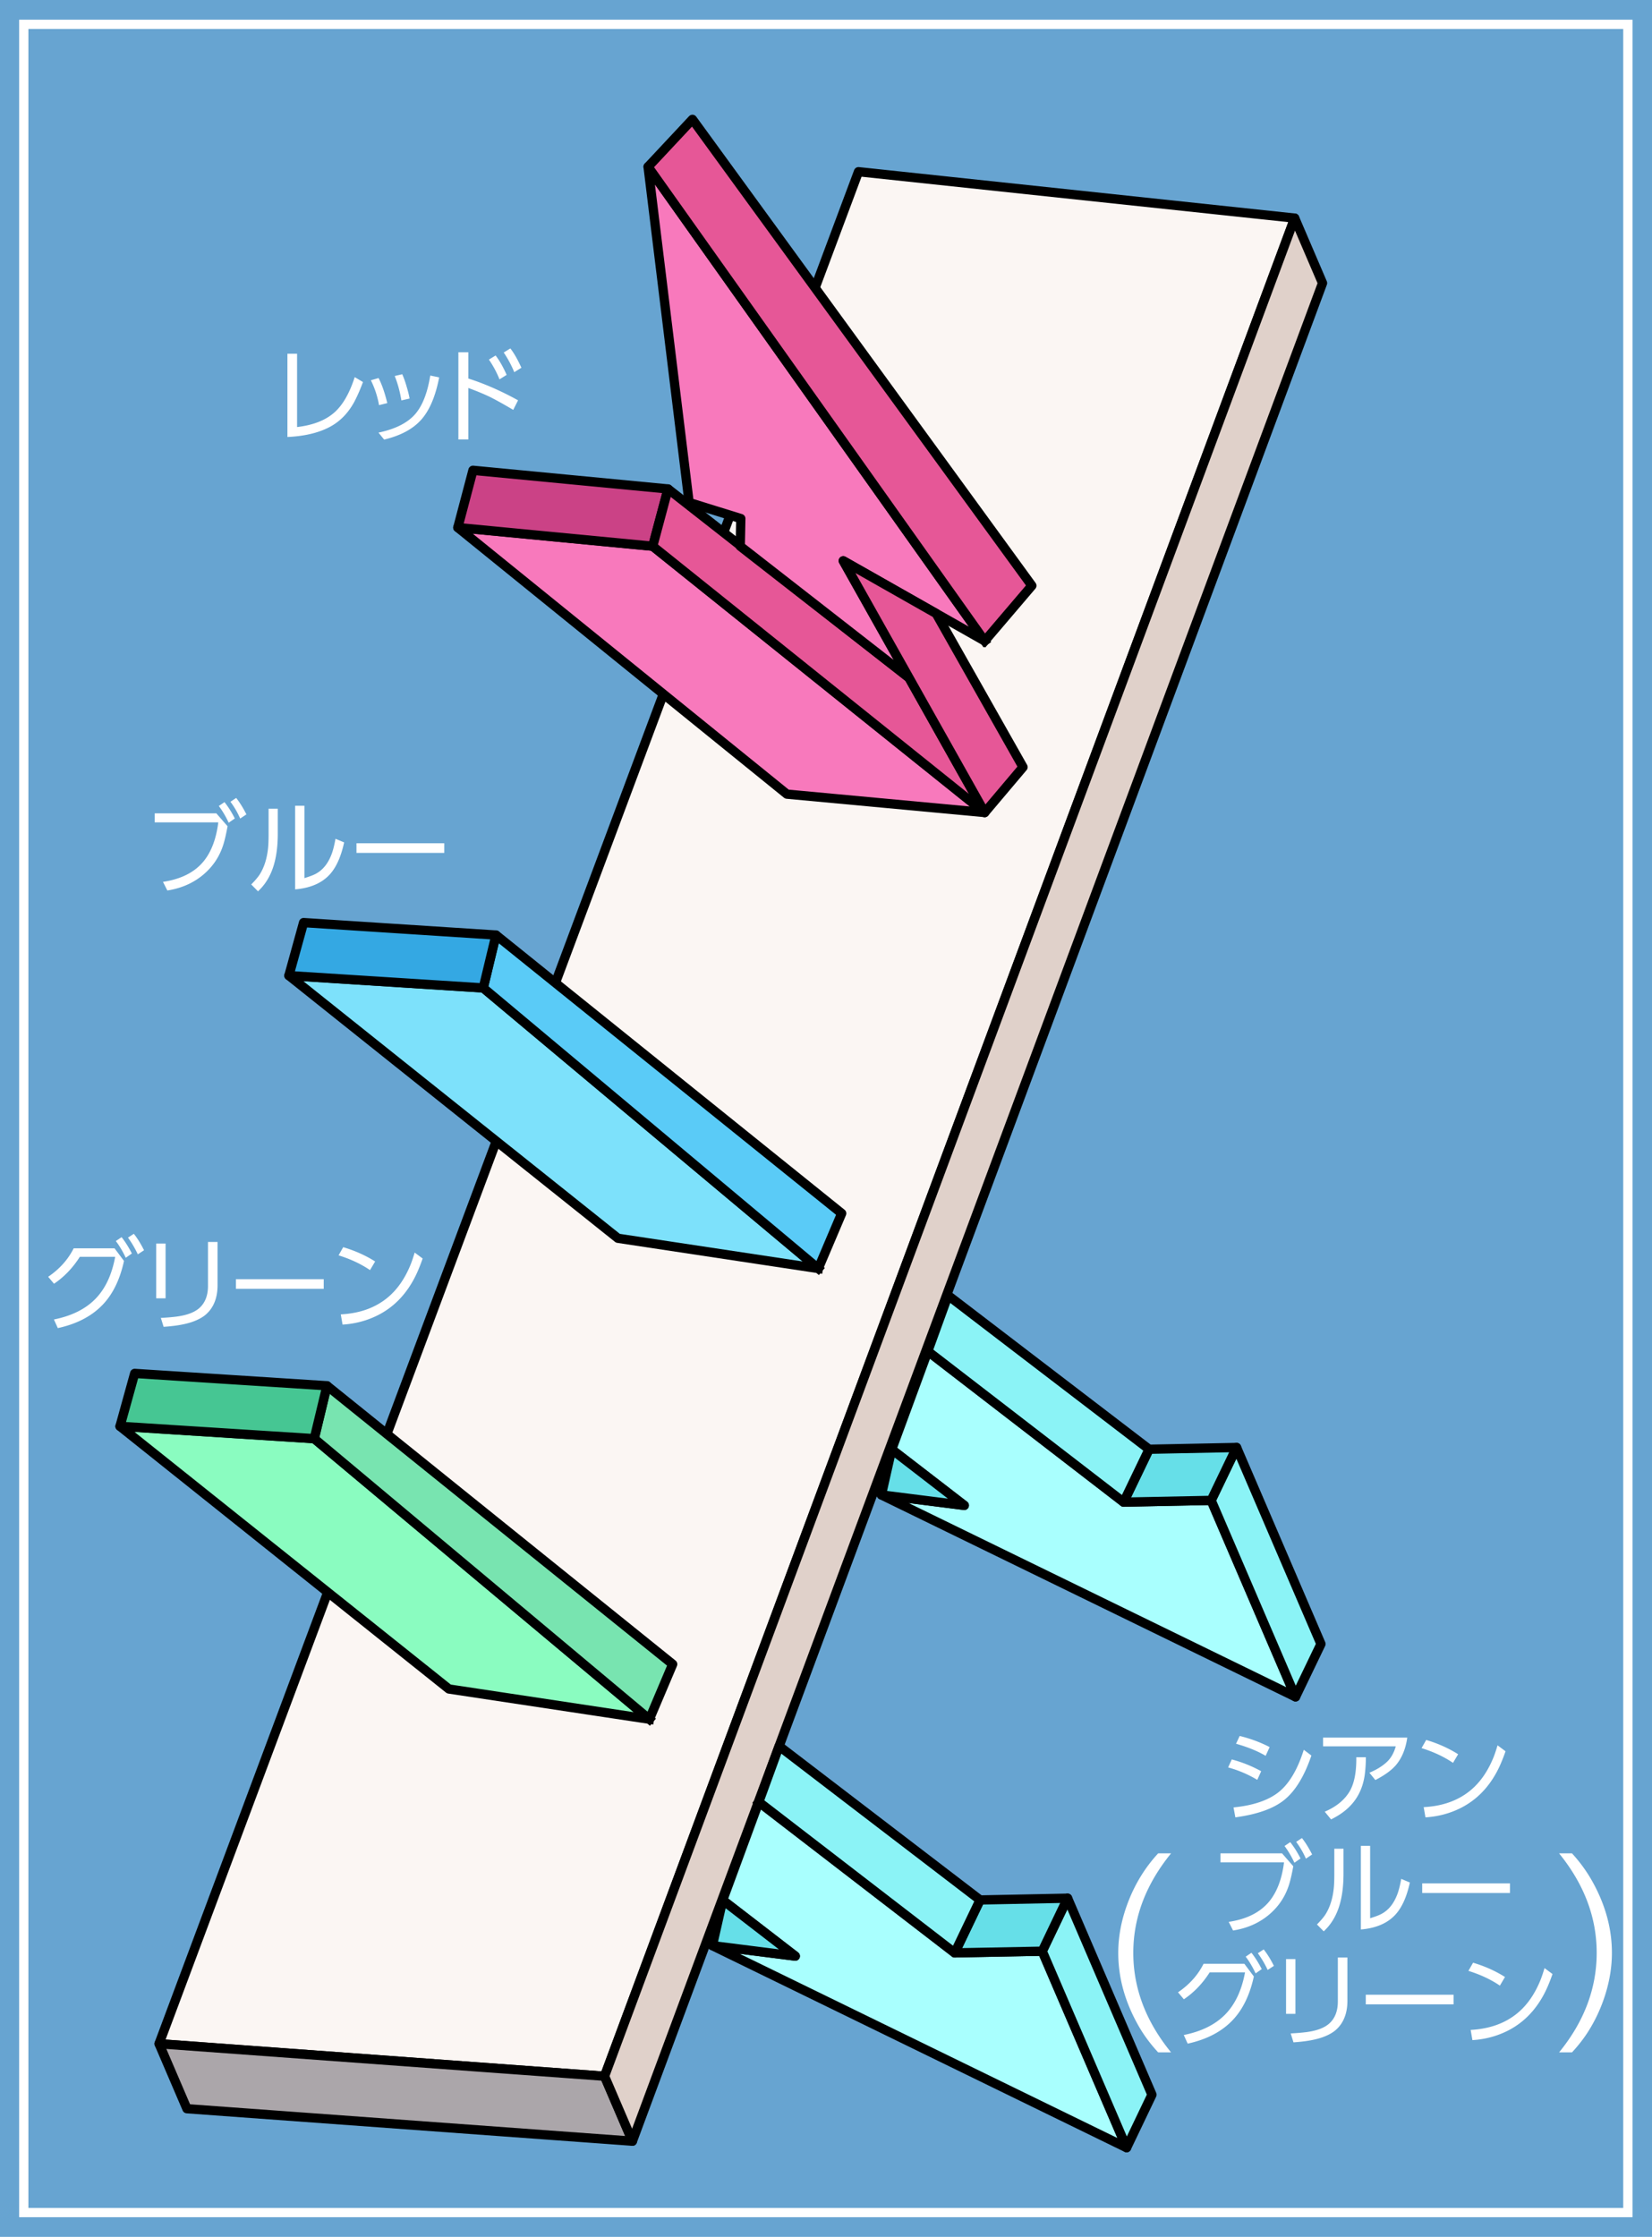
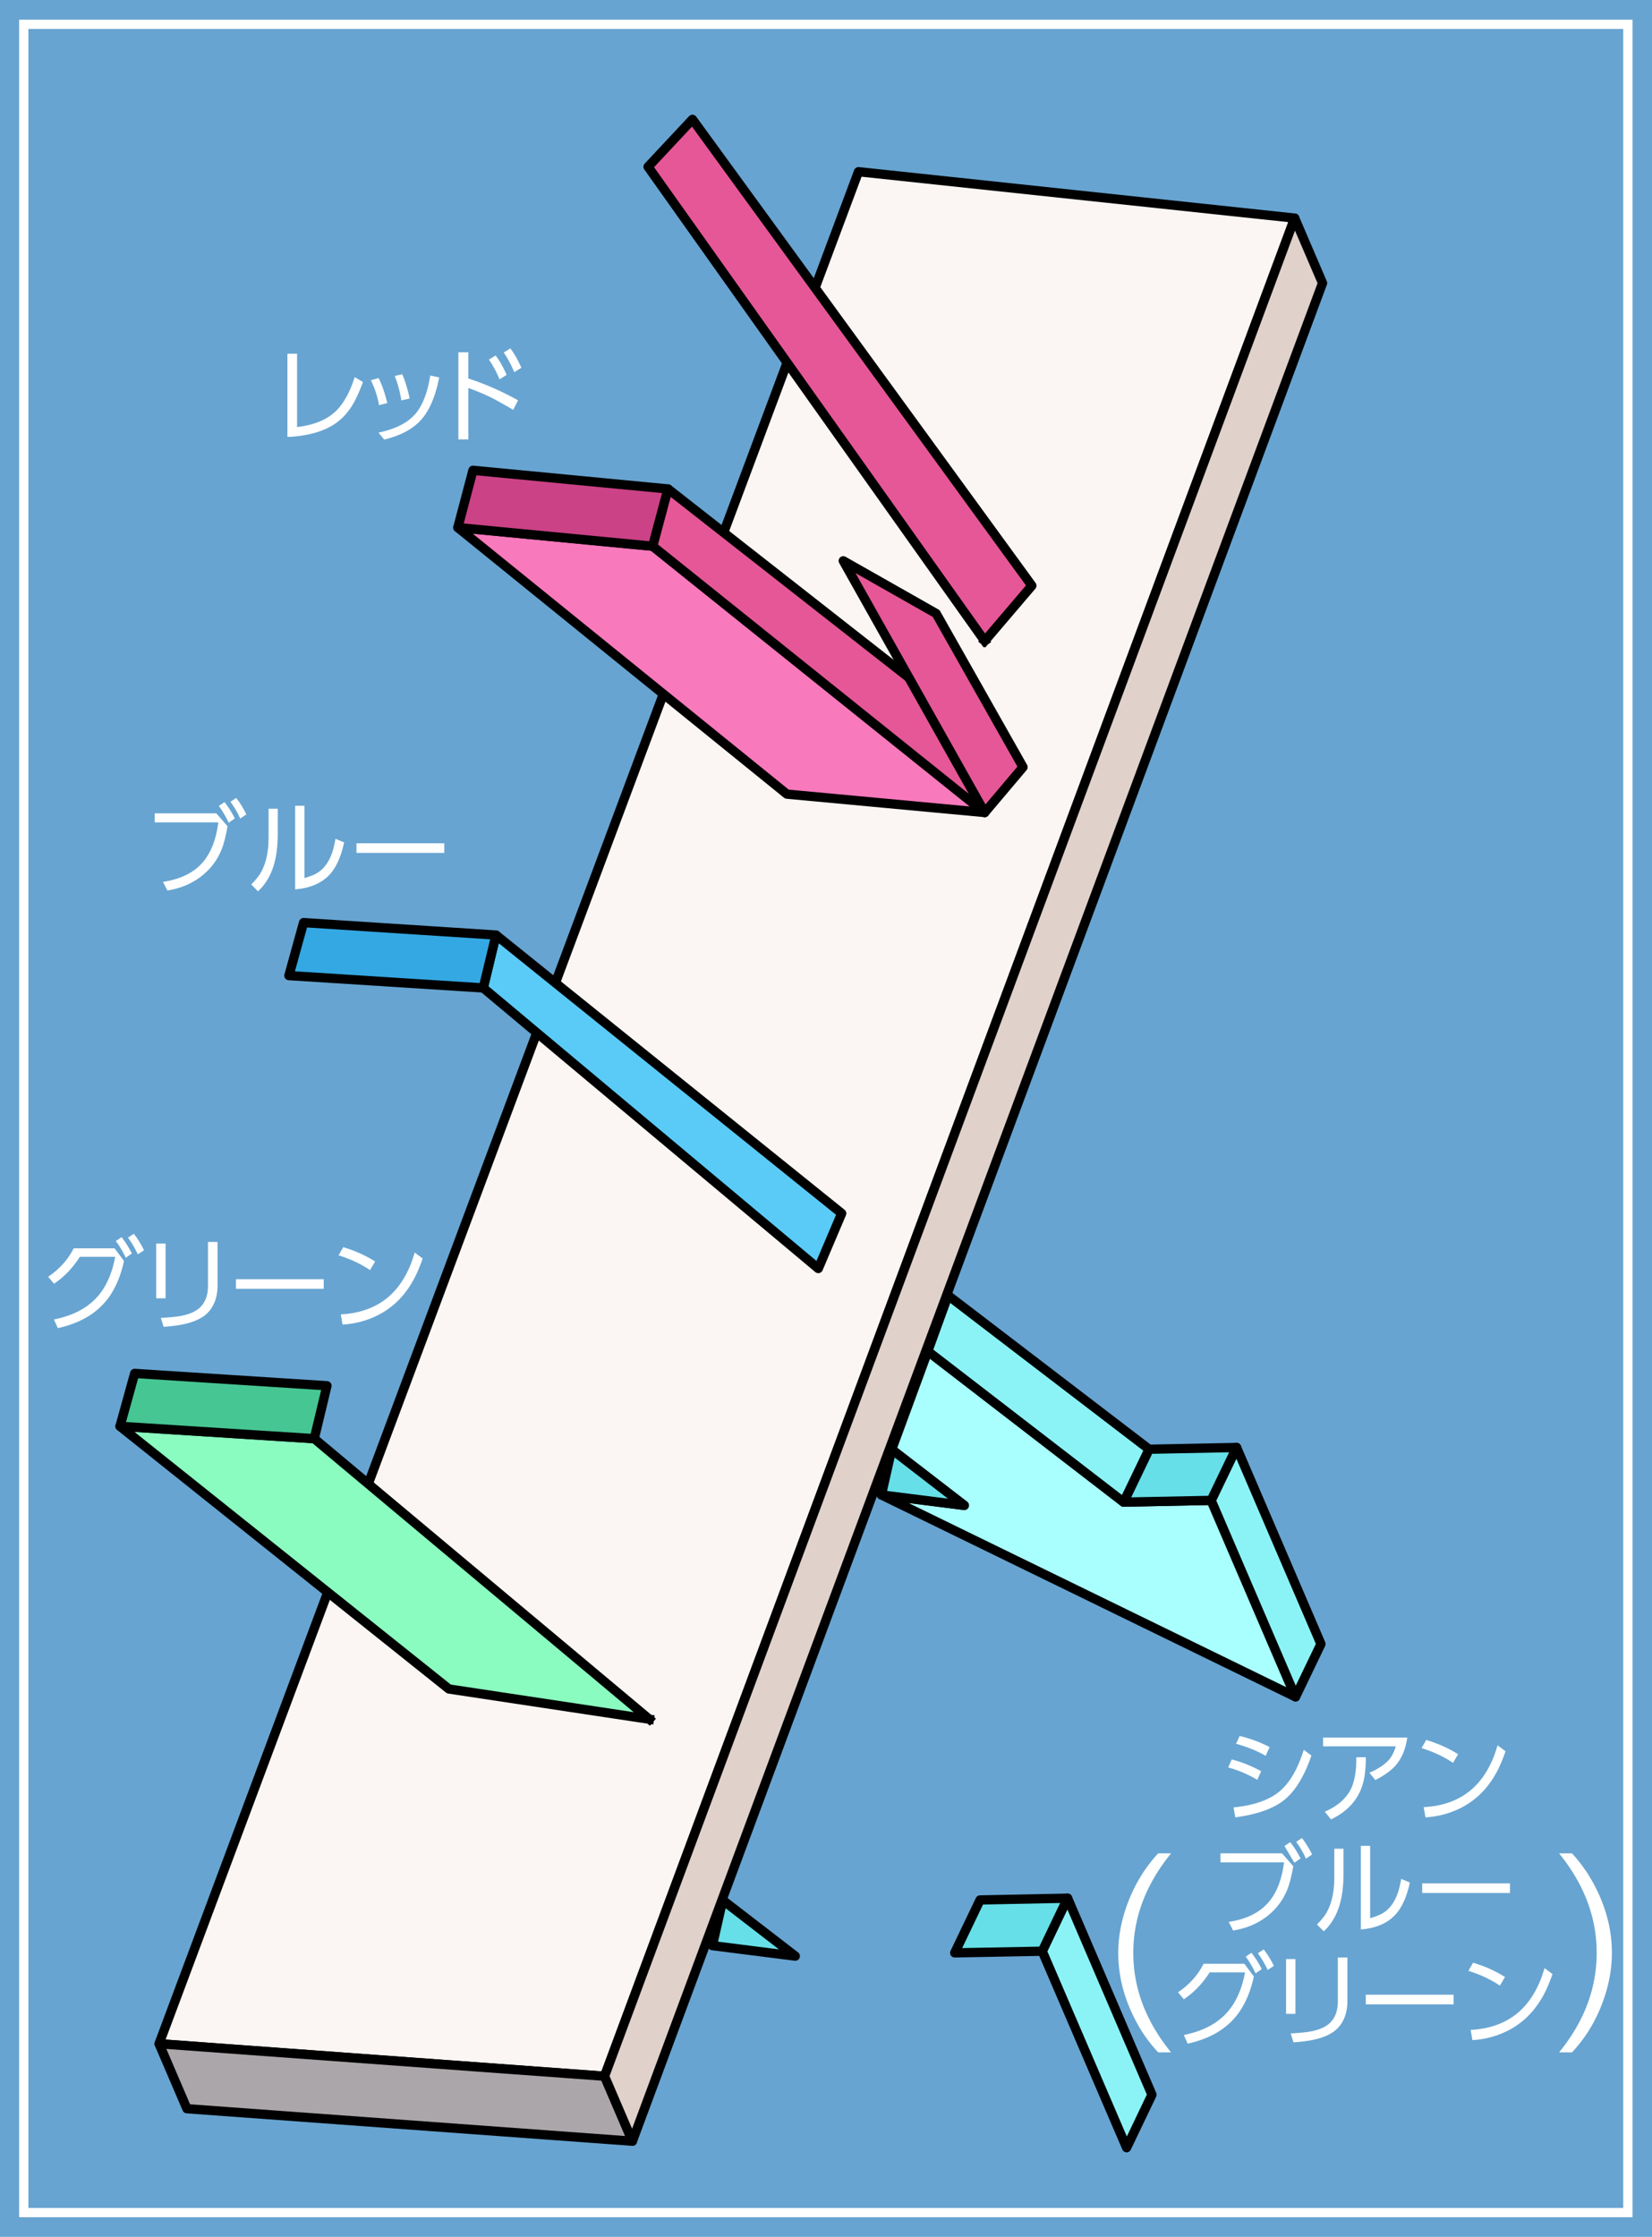
<svg xmlns="http://www.w3.org/2000/svg" id="a" viewBox="0 0 178 241">
  <defs>
    <style>.d,.h,.i,.k,.p{stroke:#000;stroke-linecap:square;stroke-linejoin:round}.d{fill:#f879bc}.h{fill:#e65797}.r{fill:#fff}.i{fill:#66dfe8}.k{fill:#8bf3f6}.p{fill:#a9fffe}</style>
  </defs>
  <path d="M0 0h178v241H0z" style="fill:#67a4d1" />
  <path d="M2.56 2.62H175.4v235.76H2.56z" style="fill:none;stroke:#fff;stroke-miterlimit:10" />
  <path d="m139.5 23.5-47-5-75.36 201.69 48 3.5L139.5 23.5z" style="fill:#fbf6f3;stroke:#000;stroke-linecap:square;stroke-linejoin:round" />
  <path d="m65.14 223.69-48-3.5 3 7 48 3.5-3-7z" style="stroke:#000;stroke-linecap:square;stroke-linejoin:round;fill:#aba6aa" />
  <path d="M65.14 223.69 139.5 23.5l3 7-74.36 200.19-3-7z" style="fill:#e0d1ca;stroke:#000;stroke-linecap:square;stroke-linejoin:round" />
-   <path d="m81.76 194.15 21.11 16.25 9.43-.18 9.09 21.17-44.63-21.77 8.93 1.13-7.82-6.03 3.89-10.57" class="p" />
  <path d="M69.97 185.23 33.86 155l-20.93-1.33 35.44 28.3 21.6 3.26" style="fill:#8afcc0;stroke:#000;stroke-linecap:square;stroke-linejoin:round" />
  <path d="m112.3 210.22 9.09 21.17 2.73-5.71-9.09-21.17-2.73 5.71z" class="k" />
  <path d="m105.6 204.7 9.43-.19-2.73 5.71-9.43.18 2.73-5.7z" class="i" />
-   <path d="m105.6 204.7-21.65-16.57-2.19 6.01 21.11 16.26 2.73-5.7z" class="k" />
-   <path d="m35.23 149.3 37.25 30-2.51 5.93L33.86 155l1.37-5.7z" style="fill:#78e4b0;stroke:#000;stroke-linecap:square;stroke-linejoin:round" />
  <path d="m35.23 149.3-20.72-1.33-1.58 5.7L33.86 155l1.37-5.7z" style="fill:#46c693;stroke:#000;stroke-linecap:square;stroke-linejoin:round" />
  <path d="m106.1 87.54-21.31-1.98-35.46-28.72 21 2.01 35.77 28.69z" class="d" />
  <path d="m70.33 58.85-21-2.01 1.63-6.17 21.02 2.01-1.65 6.17z" style="fill:#cb4286;stroke:#000;stroke-linecap:square;stroke-linejoin:round" />
  <path d="m70.33 58.85 35.77 28.69-8.15-14.51-25.97-20.35-1.65 6.17z" class="h" />
-   <path d="m79.76 58.85.06-2.98-5.57-1.73-4.42-36.17 36.27 51.09-15.24-8.64 7.09 12.61-18.19-14.18z" class="d" />
  <path d="m90.86 60.42 15.24 27.12 4.13-4.89-9.36-16.55h0l-10.01-5.68zM106.1 69.06 69.83 17.97l4.78-5.11 36.57 50.24-5.08 5.96" class="h" />
  <path d="m85.69 210.75-8.93-1.13 1.11-4.9 7.82 6.03z" class="i" />
  <path d="m99.97 145.58 21.1 16.26 9.43-.19 9.09 21.17-44.62-21.76 8.93 1.13-7.82-6.03 3.89-10.58" class="p" />
-   <path d="m88.17 136.67-36.1-30.23-20.94-1.33 35.45 28.3 21.59 3.26" style="fill:#7de1fb;stroke:#000;stroke-linecap:square;stroke-linejoin:round" />
  <path d="m130.5 161.65 9.09 21.17 2.74-5.7-9.09-21.17-2.74 5.7z" class="k" />
  <path d="m123.81 156.14 9.43-.19-2.74 5.7-9.43.19 2.74-5.7z" class="i" />
  <path d="m123.81 156.14-21.66-16.57-2.18 6.01 21.1 16.26 2.74-5.7z" class="k" />
  <path d="m53.44 100.74 37.25 29.99-2.52 5.94-36.1-30.23 1.37-5.7z" style="fill:#5acbf7;stroke:#000;stroke-linecap:square;stroke-linejoin:round" />
  <path d="M53.44 100.74 32.71 99.4l-1.58 5.71 20.94 1.33 1.37-5.7z" style="fill:#34a8e3;stroke:#000;stroke-linecap:square;stroke-linejoin:round" />
  <path d="m103.9 162.19-8.93-1.13 1.11-4.9 7.82 6.03z" class="i" />
-   <path d="M32.01 38.12v7.89c1.7-.2 3.02-.71 3.97-1.53.93-.8 1.67-2.08 2.24-3.85l.89.53c-.32.86-.64 1.58-.96 2.18-.69 1.25-1.61 2.16-2.78 2.74-1.16.58-2.63.92-4.4 1v-8.97h1.04ZM40.79 40.73c.36.69.67 1.59.94 2.7l-.89.22a9.78 9.78 0 0 0-.88-2.68l.83-.24Zm6.53-.07c-.39 2.01-1.02 3.51-1.9 4.52-.89 1.02-2.23 1.75-4.03 2.18l-.61-.75c1.86-.39 3.2-1.08 4.02-2.07.76-.92 1.27-2.28 1.56-4.08l.96.2Zm-3.98-.34c.15.33.3.74.45 1.25.16.53.28.99.34 1.37l-.88.2c-.17-1-.41-1.87-.72-2.63l.81-.19ZM50.46 40.78c1.75.56 3.54 1.34 5.36 2.35l-.52 1.03c-1.03-.61-1.86-1.07-2.5-1.39-.65-.31-1.43-.64-2.34-.97v5.55h-1.07v-9.4h1.07v2.83Zm2.22-2.04.72-.44c.41.53.81 1.23 1.19 2.09l-.77.48c-.29-.73-.67-1.44-1.14-2.13Zm1.59-.76.72-.44c.4.51.79 1.2 1.19 2.08l-.77.48c-.29-.72-.67-1.43-1.14-2.13ZM16.69 87.63h6.62l1.21 1.39c-.14.76-.28 1.39-.43 1.89-.39 1.3-1.1 2.39-2.12 3.27-1.08.93-2.4 1.52-3.94 1.76l-.47-.93c1.96-.29 3.43-1.04 4.4-2.24.82-1.02 1.34-2.41 1.56-4.17h-6.85v-.96Zm6.88-.79.62-.42c.39.49.76 1.07 1.11 1.76l-.66.46c-.3-.65-.65-1.25-1.06-1.8Zm1.26-.46.62-.41c.37.47.74 1.06 1.1 1.77l-.67.45c-.29-.66-.64-1.26-1.05-1.81ZM29.93 87.13v2.69c0 1.47-.18 2.71-.54 3.73-.27.77-.65 1.44-1.13 2-.13.15-.28.31-.46.48l-.73-.74c.38-.38.68-.73.89-1.04.49-.76.8-1.71.92-2.85.04-.38.06-.88.06-1.5v-2.77h.98Zm2.87-.32v7.8c.54-.17.95-.32 1.21-.46.78-.41 1.35-1.13 1.73-2.15.16-.43.29-.97.41-1.63l.93.39c-.33 1.52-.84 2.66-1.52 3.42-.86.96-2.11 1.5-3.76 1.64v-9.01h.99ZM38.41 90.85h9.46v1.04h-9.46v-1.04ZM13.36 135.85c-.41 1.89-1.12 3.41-2.13 4.54-1.19 1.33-2.85 2.23-5 2.7l-.42-.93c1.9-.38 3.39-1.12 4.46-2.21 1.07-1.09 1.78-2.6 2.14-4.54H8.6c-.75 1.18-1.67 2.15-2.78 2.9l-.63-.75c1.22-.83 2.14-1.85 2.75-3.07h4.4l1.01 1.35Zm-.88-2.14.62-.42c.39.49.76 1.08 1.11 1.76l-.66.46c-.32-.68-.67-1.28-1.07-1.8Zm1.31-.37.63-.41c.37.46.74 1.05 1.1 1.77l-.67.44c-.32-.68-.68-1.28-1.06-1.8ZM17.84 133.98v5.9h-1.01v-5.9h1.01Zm5.6-.18v4.68c0 .78-.14 1.47-.43 2.06-.23.47-.54.85-.92 1.16-.38.3-.87.55-1.47.75-.79.26-1.79.42-2.99.5l-.3-.96c.63-.03 1.19-.08 1.68-.14 1.15-.15 1.98-.47 2.51-.96.59-.55.89-1.33.89-2.34v-4.74h1.04ZM25.42 137.82h9.46v1.04h-9.46v-1.04ZM36.98 134.37c1.28.38 2.43.9 3.44 1.54l-.55.93c-.97-.66-2.1-1.19-3.39-1.59l.5-.88Zm-.07 8.34-.19-1.1c2.06-.11 3.74-.72 5.07-1.83 1.04-.87 1.86-2.06 2.47-3.58.13-.33.27-.75.42-1.25l.86.64c-.33.95-.67 1.74-1.03 2.38-1.2 2.15-2.93 3.58-5.2 4.3a9.8 9.8 0 0 1-2.41.44ZM132.72 189.56c1.1.29 2.15.71 3.17 1.27l-.42.93a12.49 12.49 0 0 0-3.14-1.34l.39-.86Zm.39 6.25-.2-1.08c2.12-.21 3.73-.76 4.84-1.63 1.15-.91 2.06-2.44 2.73-4.58l.82.62c-.77 2.26-1.76 3.87-2.97 4.82-1.15.91-2.88 1.52-5.22 1.84Zm.46-8.78c1.14.28 2.21.67 3.23 1.2l-.43.94c-.86-.51-1.92-.94-3.19-1.3l.39-.83ZM142.55 187.21h9.08c-.17 1.21-.58 2.2-1.22 2.96-.47.55-1.21 1.09-2.22 1.61l-.64-.79c.75-.31 1.35-.68 1.83-1.11.48-.43.81-1.01 1.01-1.73h-7.83v-.95Zm.86 8.8-.67-.82c1.3-.56 2.21-1.33 2.75-2.31.43-.81.65-1.93.65-3.36v-.2h1.03c0 .72-.05 1.35-.12 1.88-.21 1.54-.86 2.78-1.94 3.72-.48.42-1.04.78-1.69 1.1ZM153.67 187.46c1.28.38 2.43.9 3.44 1.54l-.55.93c-.97-.66-2.1-1.19-3.39-1.59l.5-.88Zm-.08 8.34-.19-1.1c2.06-.11 3.74-.72 5.07-1.83 1.04-.87 1.86-2.06 2.47-3.58.13-.33.27-.75.42-1.25l.86.64c-.33.95-.67 1.74-1.03 2.38-1.2 2.15-2.93 3.58-5.2 4.3a9.8 9.8 0 0 1-2.41.44ZM131.52 199.68h6.62l1.21 1.39c-.14.76-.28 1.39-.43 1.89-.39 1.3-1.1 2.39-2.12 3.27-1.08.93-2.4 1.52-3.94 1.76l-.47-.93c1.96-.29 3.43-1.04 4.4-2.24.82-1.02 1.34-2.41 1.56-4.17h-6.85v-.96Zm6.88-.79.62-.42c.39.49.76 1.07 1.11 1.76l-.66.46c-.3-.65-.65-1.25-1.06-1.8Zm1.26-.45.62-.41c.37.46.74 1.06 1.1 1.77l-.67.45c-.29-.66-.64-1.26-1.05-1.81ZM144.76 199.18v2.69c0 1.47-.18 2.71-.54 3.73-.27.77-.65 1.44-1.13 2-.13.15-.28.31-.46.48l-.73-.74c.38-.38.68-.73.89-1.04.49-.76.8-1.71.92-2.85.04-.38.06-.88.06-1.5v-2.77h.98Zm2.87-.31v7.8c.54-.17.95-.32 1.21-.46.78-.41 1.35-1.13 1.73-2.15.16-.43.29-.97.41-1.63l.93.39c-.33 1.52-.84 2.66-1.52 3.42-.86.96-2.11 1.5-3.76 1.64v-9.01h.99ZM153.24 202.91h9.46v1.04h-9.46v-1.04ZM135.1 212.94c-.41 1.89-1.12 3.41-2.13 4.54-1.19 1.33-2.85 2.23-5 2.7l-.42-.93c1.9-.38 3.39-1.12 4.46-2.21 1.07-1.09 1.78-2.6 2.14-4.54h-3.81c-.75 1.18-1.67 2.15-2.78 2.9l-.63-.75c1.22-.83 2.14-1.85 2.75-3.07h4.4l1.01 1.35Zm-.88-2.13.62-.42c.39.49.76 1.08 1.11 1.76l-.66.46c-.32-.68-.67-1.28-1.07-1.8Zm1.31-.37.63-.41c.37.46.74 1.05 1.1 1.77l-.67.44c-.32-.68-.68-1.28-1.06-1.8ZM139.58 211.07v5.9h-1.01v-5.9h1.01Zm5.6-.18v4.68c0 .78-.14 1.47-.43 2.06-.23.47-.54.85-.92 1.16-.38.3-.87.55-1.47.75-.79.26-1.79.42-2.99.5l-.3-.96c.63-.03 1.19-.08 1.68-.14 1.15-.15 1.98-.47 2.51-.96.59-.55.89-1.33.89-2.34v-4.74h1.04ZM147.16 214.91h9.46v1.04h-9.46v-1.04ZM158.72 211.46c1.28.38 2.43.9 3.44 1.54l-.55.93c-.97-.66-2.1-1.19-3.39-1.59l.5-.88Zm-.07 8.34-.19-1.1c2.06-.11 3.74-.72 5.07-1.83 1.04-.87 1.86-2.06 2.47-3.58.13-.33.27-.75.42-1.25l.86.64c-.33.95-.67 1.74-1.03 2.38-1.2 2.15-2.93 3.58-5.2 4.3a9.8 9.8 0 0 1-2.41.44ZM124.79 199.68h1.39c-2.71 3.33-4.07 6.9-4.07 10.72s1.36 7.4 4.07 10.72h-1.39c-.87-.94-1.6-1.93-2.19-2.99-1.41-2.52-2.11-5.09-2.11-7.73 0-1.89.39-3.81 1.17-5.75.75-1.86 1.79-3.52 3.13-4.97ZM169.38 199.68c.87.95 1.59 1.95 2.18 3 1.41 2.52 2.12 5.09 2.12 7.72 0 1.45-.23 2.94-.7 4.45s-1.13 2.92-1.98 4.22c-.45.68-.98 1.36-1.62 2.05h-1.39c2.7-3.31 4.05-6.89 4.05-10.72s-1.35-7.39-4.05-10.72h1.39Z" class="r" />
+   <path d="M32.01 38.12v7.89c1.7-.2 3.02-.71 3.97-1.53.93-.8 1.67-2.08 2.24-3.85l.89.53c-.32.86-.64 1.58-.96 2.18-.69 1.25-1.61 2.16-2.78 2.74-1.16.58-2.63.92-4.4 1v-8.97h1.04ZM40.79 40.73c.36.69.67 1.59.94 2.7l-.89.22a9.78 9.78 0 0 0-.88-2.68l.83-.24Zm6.53-.07c-.39 2.01-1.02 3.51-1.9 4.52-.89 1.02-2.23 1.75-4.03 2.18l-.61-.75c1.86-.39 3.2-1.08 4.02-2.07.76-.92 1.27-2.28 1.56-4.08l.96.2Zm-3.98-.34c.15.33.3.74.45 1.25.16.53.28.99.34 1.37l-.88.2c-.17-1-.41-1.87-.72-2.63l.81-.19ZM50.46 40.78c1.75.56 3.54 1.34 5.36 2.35l-.52 1.03c-1.03-.61-1.86-1.07-2.5-1.39-.65-.31-1.43-.64-2.34-.97v5.55h-1.07v-9.4h1.07v2.83Zm2.22-2.04.72-.44c.41.53.81 1.23 1.19 2.09l-.77.48c-.29-.73-.67-1.44-1.14-2.13Zm1.59-.76.72-.44c.4.51.79 1.2 1.19 2.08l-.77.48c-.29-.72-.67-1.43-1.14-2.13ZM16.69 87.63h6.62l1.21 1.39c-.14.76-.28 1.39-.43 1.89-.39 1.3-1.1 2.39-2.12 3.27-1.08.93-2.4 1.52-3.94 1.76l-.47-.93c1.96-.29 3.43-1.04 4.4-2.24.82-1.02 1.34-2.41 1.56-4.17h-6.85v-.96Zm6.88-.79.62-.42c.39.49.76 1.07 1.11 1.76l-.66.46c-.3-.65-.65-1.25-1.06-1.8Zm1.26-.46.62-.41c.37.47.74 1.06 1.1 1.77l-.67.45c-.29-.66-.64-1.26-1.05-1.81ZM29.93 87.13v2.69c0 1.47-.18 2.71-.54 3.73-.27.77-.65 1.44-1.13 2-.13.15-.28.31-.46.48l-.73-.74c.38-.38.68-.73.89-1.04.49-.76.8-1.71.92-2.85.04-.38.06-.88.06-1.5v-2.77h.98Zm2.87-.32v7.8c.54-.17.95-.32 1.21-.46.78-.41 1.35-1.13 1.73-2.15.16-.43.29-.97.41-1.63l.93.39c-.33 1.52-.84 2.66-1.52 3.42-.86.96-2.11 1.5-3.76 1.64v-9.01h.99ZM38.41 90.85h9.46v1.04h-9.46v-1.04ZM13.36 135.85c-.41 1.89-1.12 3.41-2.13 4.54-1.19 1.33-2.85 2.23-5 2.7l-.42-.93c1.9-.38 3.39-1.12 4.46-2.21 1.07-1.09 1.78-2.6 2.14-4.54H8.6c-.75 1.18-1.67 2.15-2.78 2.9l-.63-.75c1.22-.83 2.14-1.85 2.75-3.07h4.4l1.01 1.35Zm-.88-2.14.62-.42c.39.49.76 1.08 1.11 1.76l-.66.46c-.32-.68-.67-1.28-1.07-1.8Zm1.31-.37.63-.41c.37.46.74 1.05 1.1 1.77l-.67.44c-.32-.68-.68-1.28-1.06-1.8ZM17.84 133.98v5.9h-1.01v-5.9h1.01Zm5.6-.18v4.68c0 .78-.14 1.47-.43 2.06-.23.47-.54.85-.92 1.16-.38.3-.87.55-1.47.75-.79.26-1.79.42-2.99.5l-.3-.96c.63-.03 1.19-.08 1.68-.14 1.15-.15 1.98-.47 2.51-.96.59-.55.89-1.33.89-2.34v-4.74h1.04ZM25.42 137.82h9.46v1.04h-9.46v-1.04ZM36.98 134.37c1.28.38 2.43.9 3.44 1.54l-.55.93c-.97-.66-2.1-1.19-3.39-1.59l.5-.88Zm-.07 8.34-.19-1.1c2.06-.11 3.74-.72 5.07-1.83 1.04-.87 1.86-2.06 2.47-3.58.13-.33.27-.75.42-1.25l.86.64c-.33.95-.67 1.74-1.03 2.38-1.2 2.15-2.93 3.58-5.2 4.3a9.8 9.8 0 0 1-2.41.44ZM132.72 189.56c1.1.29 2.15.71 3.17 1.27l-.42.93a12.49 12.49 0 0 0-3.14-1.34l.39-.86Zm.39 6.25-.2-1.08c2.12-.21 3.73-.76 4.84-1.63 1.15-.91 2.06-2.44 2.73-4.58l.82.62c-.77 2.26-1.76 3.87-2.97 4.82-1.15.91-2.88 1.52-5.22 1.84Zm.46-8.78c1.14.28 2.21.67 3.23 1.2l-.43.94c-.86-.51-1.92-.94-3.19-1.3l.39-.83ZM142.55 187.21h9.08c-.17 1.21-.58 2.2-1.22 2.96-.47.55-1.21 1.09-2.22 1.61l-.64-.79c.75-.31 1.35-.68 1.83-1.11.48-.43.81-1.01 1.01-1.73h-7.83v-.95Zm.86 8.8-.67-.82c1.3-.56 2.21-1.33 2.75-2.31.43-.81.65-1.93.65-3.36v-.2h1.03c0 .72-.05 1.35-.12 1.88-.21 1.54-.86 2.78-1.94 3.72-.48.42-1.04.78-1.69 1.1ZM153.67 187.46c1.28.38 2.43.9 3.44 1.54l-.55.93c-.97-.66-2.1-1.19-3.39-1.59l.5-.88Zm-.08 8.34-.19-1.1c2.06-.11 3.74-.72 5.07-1.83 1.04-.87 1.86-2.06 2.47-3.58.13-.33.27-.75.42-1.25l.86.64c-.33.95-.67 1.74-1.03 2.38-1.2 2.15-2.93 3.58-5.2 4.3a9.8 9.8 0 0 1-2.41.44ZM131.52 199.68h6.62l1.21 1.39c-.14.76-.28 1.39-.43 1.89-.39 1.3-1.1 2.39-2.12 3.27-1.08.93-2.4 1.52-3.94 1.76l-.47-.93c1.96-.29 3.43-1.04 4.4-2.24.82-1.02 1.34-2.41 1.56-4.17h-6.85v-.96Zm6.88-.79.62-.42c.39.49.76 1.07 1.11 1.76l-.66.46Zm1.26-.45.62-.41c.37.46.74 1.06 1.1 1.77l-.67.45c-.29-.66-.64-1.26-1.05-1.81ZM144.76 199.18v2.69c0 1.47-.18 2.71-.54 3.73-.27.77-.65 1.44-1.13 2-.13.15-.28.31-.46.48l-.73-.74c.38-.38.68-.73.89-1.04.49-.76.8-1.71.92-2.85.04-.38.06-.88.06-1.5v-2.77h.98Zm2.87-.31v7.8c.54-.17.95-.32 1.21-.46.78-.41 1.35-1.13 1.73-2.15.16-.43.29-.97.41-1.63l.93.39c-.33 1.52-.84 2.66-1.52 3.42-.86.96-2.11 1.5-3.76 1.64v-9.01h.99ZM153.24 202.91h9.46v1.04h-9.46v-1.04ZM135.1 212.94c-.41 1.89-1.12 3.41-2.13 4.54-1.19 1.33-2.85 2.23-5 2.7l-.42-.93c1.9-.38 3.39-1.12 4.46-2.21 1.07-1.09 1.78-2.6 2.14-4.54h-3.81c-.75 1.18-1.67 2.15-2.78 2.9l-.63-.75c1.22-.83 2.14-1.85 2.75-3.07h4.4l1.01 1.35Zm-.88-2.13.62-.42c.39.49.76 1.08 1.11 1.76l-.66.46c-.32-.68-.67-1.28-1.07-1.8Zm1.31-.37.63-.41c.37.46.74 1.05 1.1 1.77l-.67.44c-.32-.68-.68-1.28-1.06-1.8ZM139.58 211.07v5.9h-1.01v-5.9h1.01Zm5.6-.18v4.68c0 .78-.14 1.47-.43 2.06-.23.47-.54.85-.92 1.16-.38.3-.87.55-1.47.75-.79.26-1.79.42-2.99.5l-.3-.96c.63-.03 1.19-.08 1.68-.14 1.15-.15 1.98-.47 2.51-.96.59-.55.89-1.33.89-2.34v-4.74h1.04ZM147.16 214.91h9.46v1.04h-9.46v-1.04ZM158.72 211.46c1.28.38 2.43.9 3.44 1.54l-.55.93c-.97-.66-2.1-1.19-3.39-1.59l.5-.88Zm-.07 8.34-.19-1.1c2.06-.11 3.74-.72 5.07-1.83 1.04-.87 1.86-2.06 2.47-3.58.13-.33.27-.75.42-1.25l.86.64c-.33.95-.67 1.74-1.03 2.38-1.2 2.15-2.93 3.58-5.2 4.3a9.8 9.8 0 0 1-2.41.44ZM124.79 199.68h1.39c-2.71 3.33-4.07 6.9-4.07 10.72s1.36 7.4 4.07 10.72h-1.39c-.87-.94-1.6-1.93-2.19-2.99-1.41-2.52-2.11-5.09-2.11-7.73 0-1.89.39-3.81 1.17-5.75.75-1.86 1.79-3.52 3.13-4.97ZM169.38 199.68c.87.95 1.59 1.95 2.18 3 1.41 2.52 2.12 5.09 2.12 7.72 0 1.45-.23 2.94-.7 4.45s-1.13 2.92-1.98 4.22c-.45.68-.98 1.36-1.62 2.05h-1.39c2.7-3.31 4.05-6.89 4.05-10.72s-1.35-7.39-4.05-10.72h1.39Z" class="r" />
</svg>